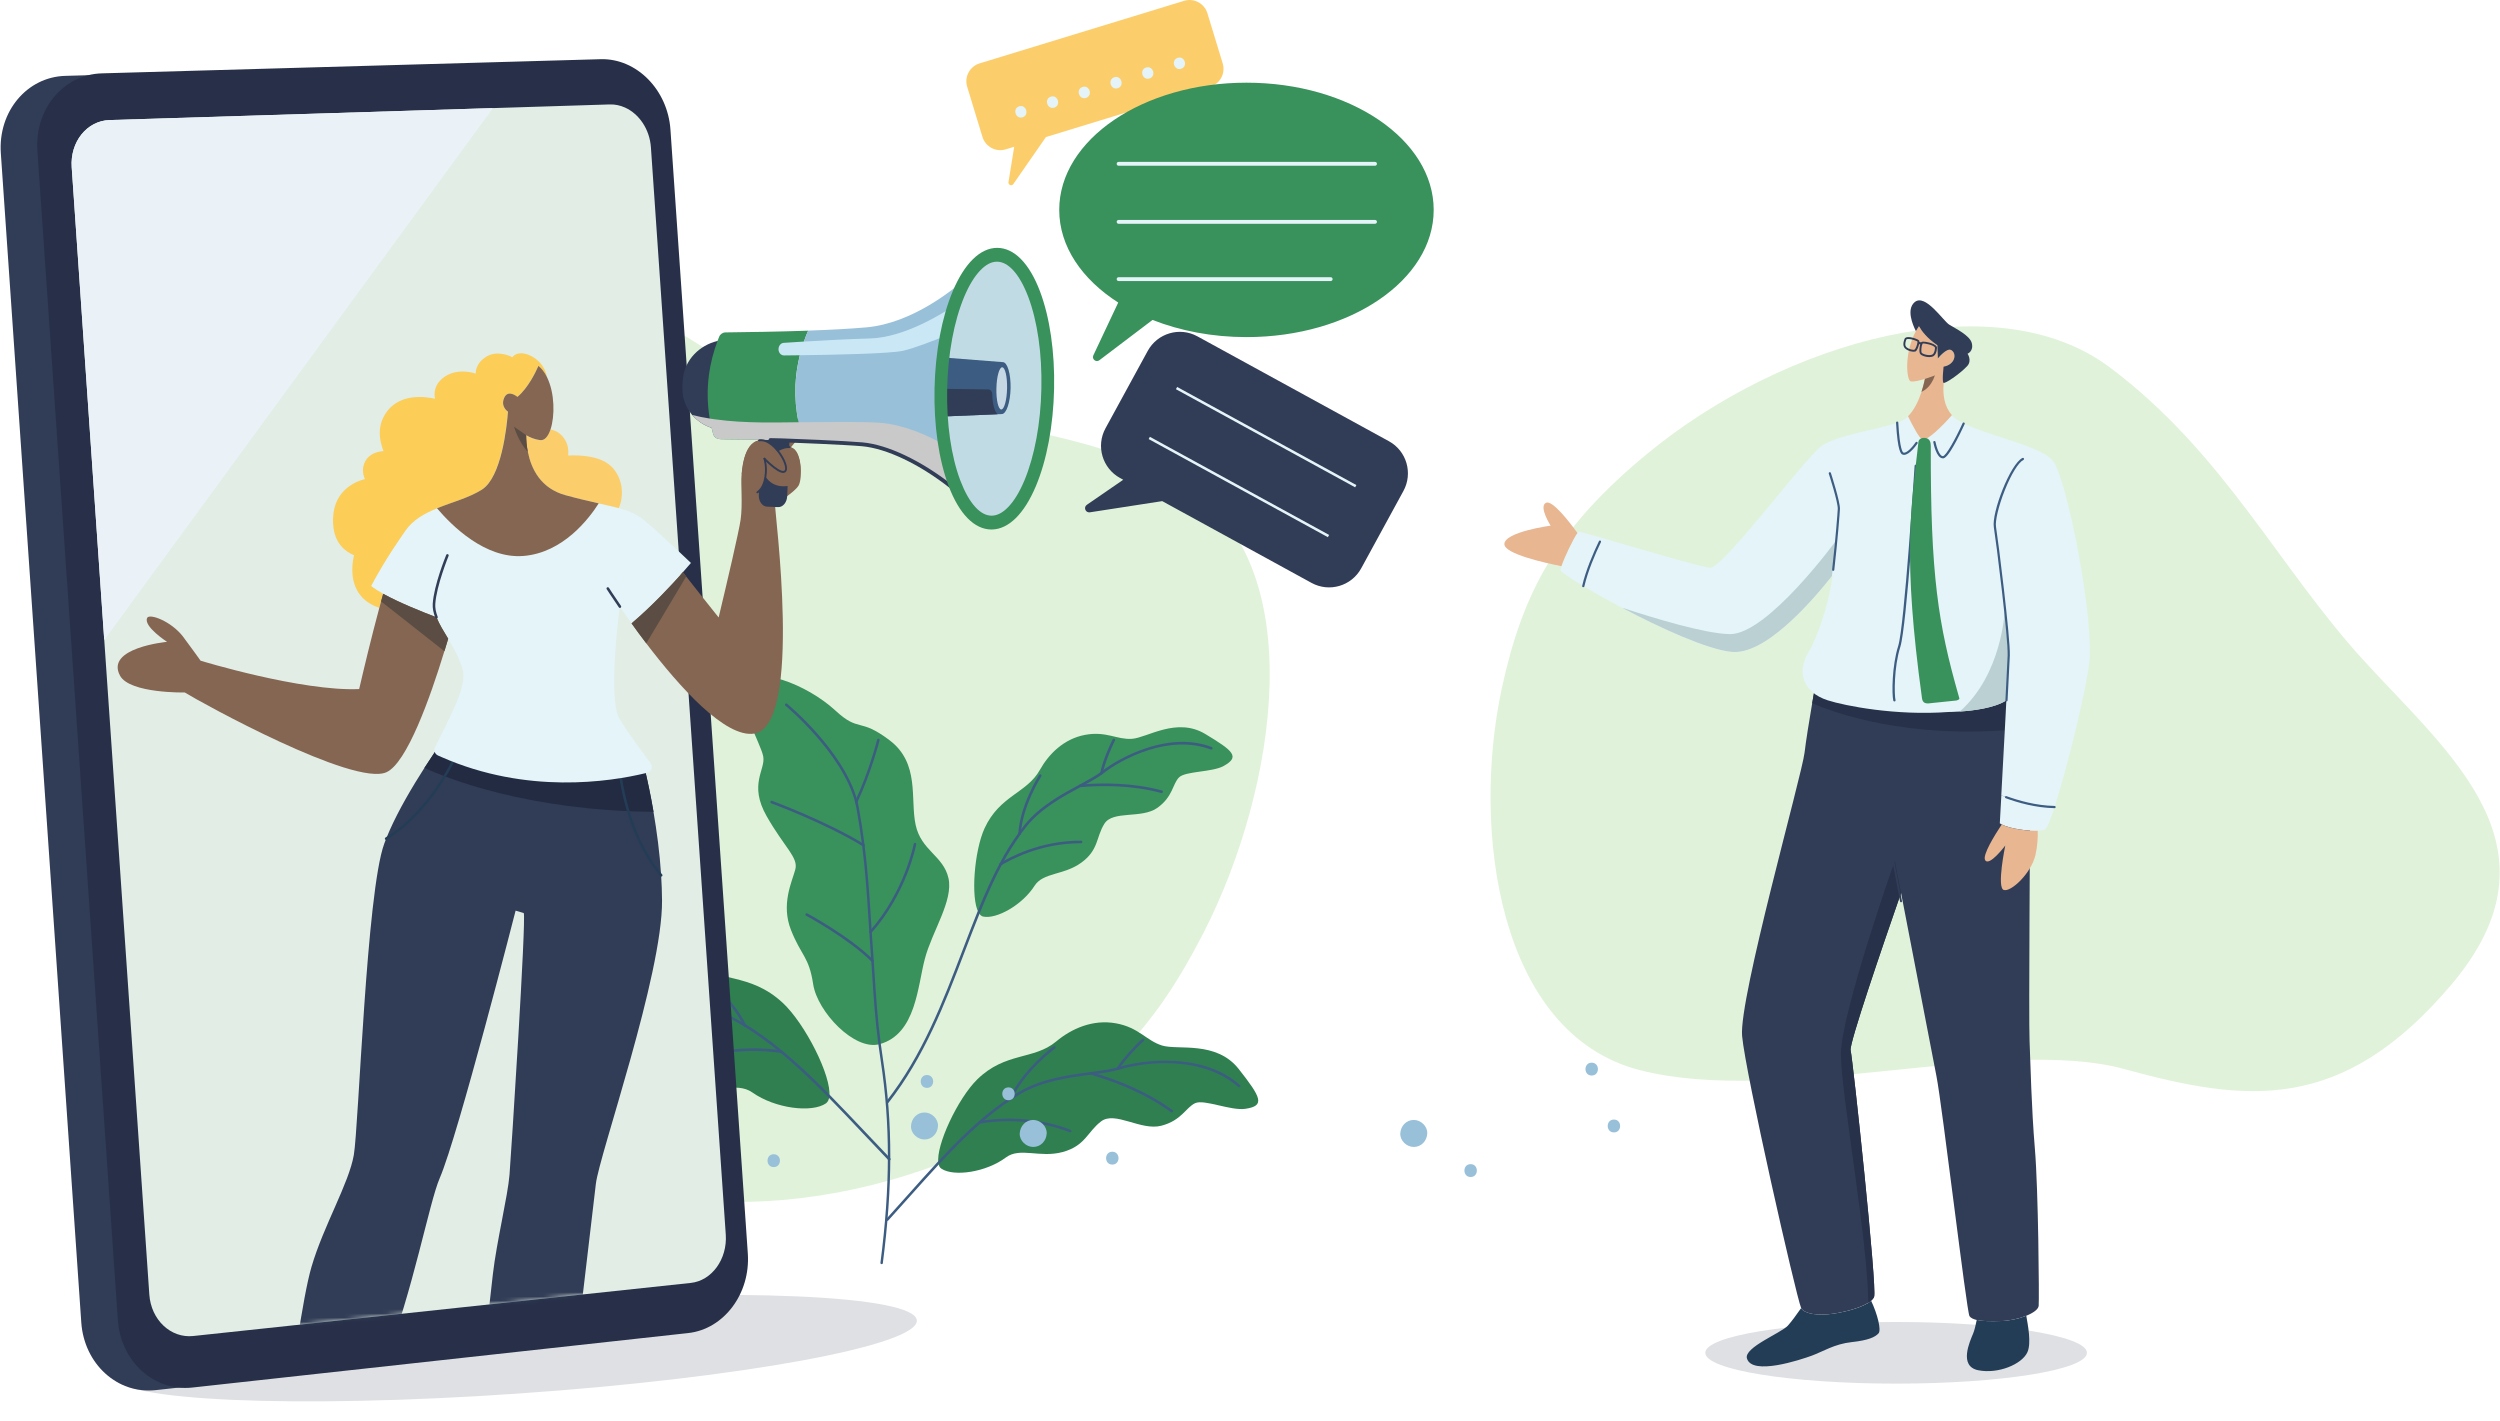
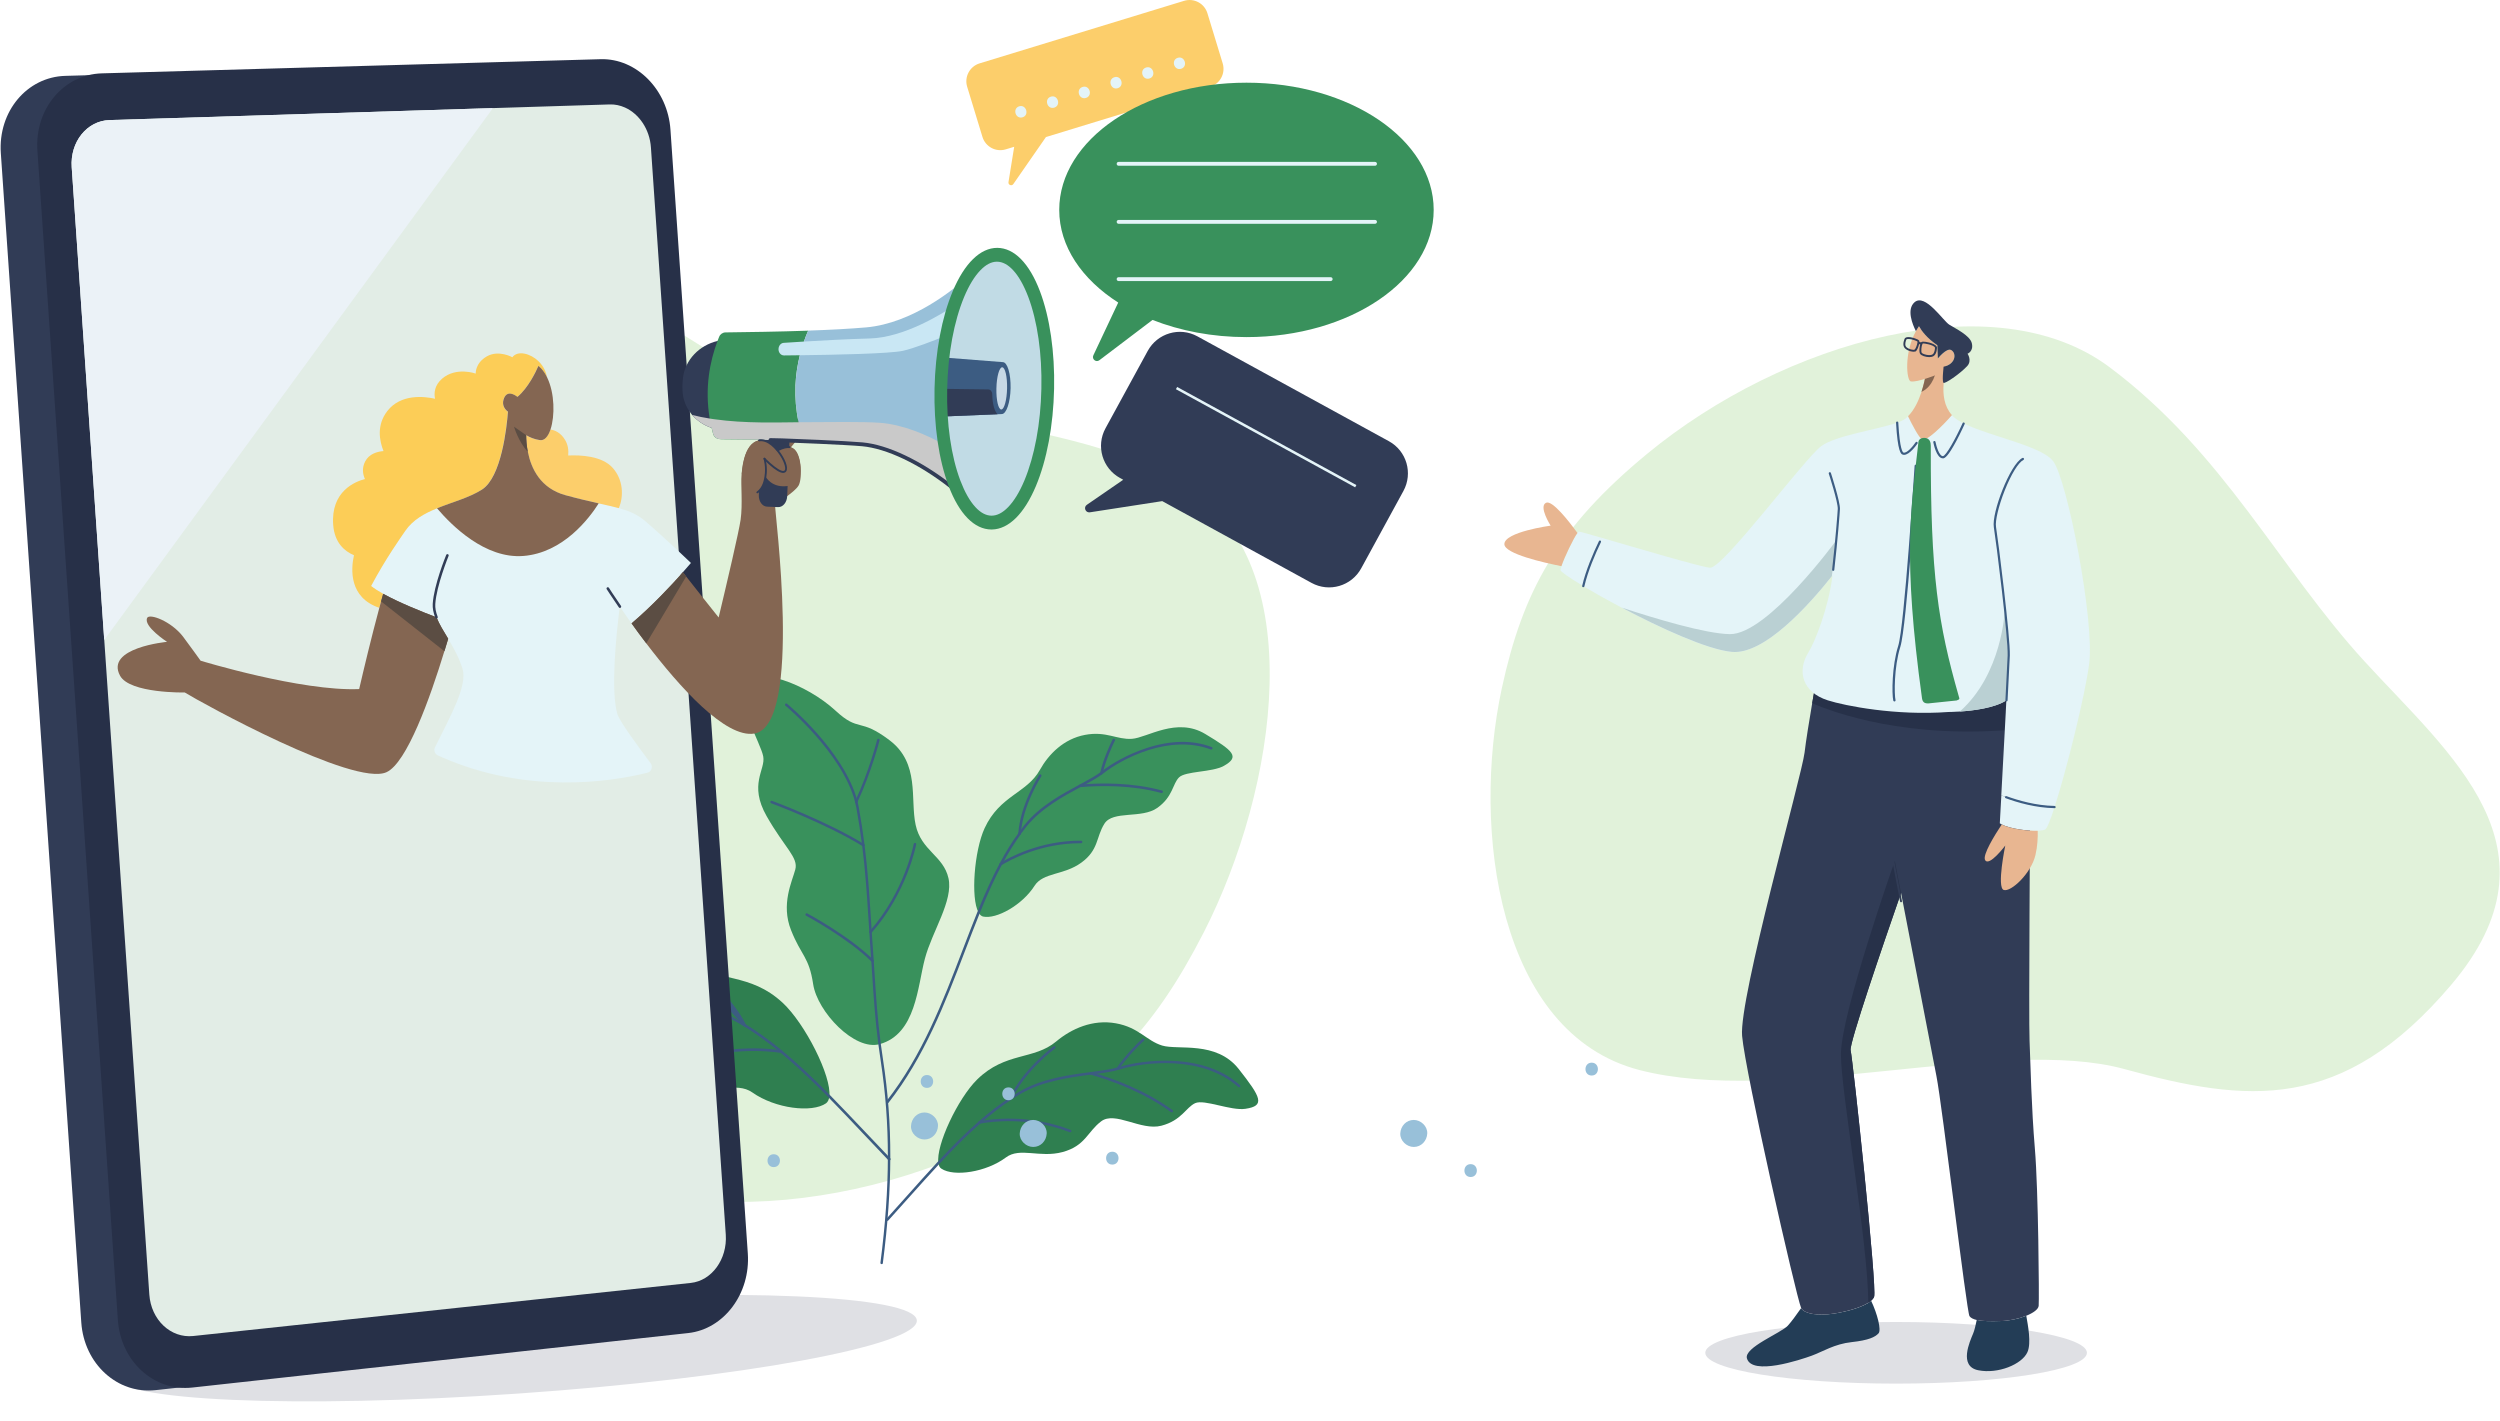
<svg xmlns="http://www.w3.org/2000/svg" width="591" height="336" viewBox="0 0 591 336" fill="none">
  <path d="M389.397 107.27C421.856 80.514 471.63 66.534 498.727 86.826C525.824 107.118 538.674 134.164 558.966 156.342C579.259 178.505 606.811 200.561 579.456 232.825C553.681 263.217 531.186 260.692 502.236 252.736C473.286 244.781 420.732 261.605 387.484 252.934C354.22 244.264 347.78 196.272 355.04 162.67C360.007 139.716 368.194 124.748 389.397 107.27Z" fill="#E1F2DA" />
  <path d="M280.129 114.663C250.07 96.059 193.278 99.345 167.229 82.719C141.18 66.093 119.825 57.073 85.24 82.385C48.528 109.263 68.912 140.598 82.126 170.017C95.325 199.436 99.745 232.003 120.205 261.315C140.664 290.628 193.856 289.624 233.924 270.077C260.094 257.315 272.701 243.594 284.579 220.397C301.925 186.445 310.187 133.251 280.129 114.663Z" fill="#E1F2DA" />
  <path d="M221.834 274.93C221.211 270.762 226.451 259.657 231.008 255.185C237.676 248.644 244.42 250.622 249.675 246.211C253.29 243.184 258.302 240.932 263.77 241.906C269.238 242.879 271 246.028 274.737 247.169C278.488 248.31 287.511 245.967 292.827 252.706C298.143 259.46 299.13 261.422 294.422 262.122C290.974 262.639 284.701 259.81 282.544 260.783C280.387 261.757 279.339 264.875 274.539 266.122C269.74 267.385 263.603 262.578 260.307 265.088C257.011 267.598 256.601 270.868 251.194 272.344C245.787 273.804 241.139 271.127 237.797 273.621C233.15 277.105 225.525 278.246 222.563 276.283C222.153 276.055 221.925 275.568 221.834 274.93Z" fill="#2F7F50" />
  <path d="M238.951 259.977C238.845 259.977 238.754 259.931 238.693 259.84C238.602 259.703 238.647 259.505 238.784 259.414C239.498 258.942 240.227 258.501 240.941 258.075C246.257 254.972 252.667 254.12 257.816 253.436L257.922 253.421C260.535 253.071 262.798 252.782 264.453 252.265C267.278 251.382 272.124 250.546 277.288 250.789C283.865 251.093 289.196 253.025 293.13 256.524C293.251 256.63 293.267 256.828 293.16 256.95C293.054 257.071 292.857 257.087 292.735 256.98C284.244 249.451 270.65 250.987 264.636 252.843C262.919 253.375 260.641 253.679 257.998 254.029L257.892 254.044C252.803 254.714 246.454 255.566 241.245 258.608C240.531 259.034 239.817 259.475 239.103 259.931C239.073 259.962 239.012 259.977 238.951 259.977Z" fill="#3C5C82" />
  <path d="M209.758 288.62C209.683 288.62 209.607 288.589 209.561 288.544C209.439 288.437 209.424 288.239 209.546 288.118C211.232 286.262 212.918 284.376 214.543 282.55C216.973 279.828 219.267 277.257 221.606 274.732C225.327 270.731 228.426 267.674 231.372 265.103C233.924 262.867 236.354 261.011 238.784 259.429C238.921 259.338 239.119 259.384 239.21 259.52C239.301 259.657 239.255 259.855 239.119 259.946C236.704 261.513 234.304 263.354 231.767 265.575C228.836 268.13 225.737 271.188 222.046 275.158C219.707 277.683 217.414 280.254 214.983 282.961C213.358 284.786 211.672 286.673 209.986 288.528C209.926 288.589 209.85 288.62 209.758 288.62Z" fill="#3C5C82" />
  <path d="M264.196 252.964C264.136 252.964 264.075 252.949 264.029 252.919C263.893 252.827 263.847 252.63 263.953 252.493C266.019 249.435 268.89 246.621 270.029 245.572C270.15 245.45 270.348 245.465 270.454 245.587C270.576 245.709 270.56 245.906 270.439 246.013C269.315 247.062 266.475 249.816 264.454 252.827C264.379 252.919 264.287 252.964 264.196 252.964Z" fill="#3C5C82" />
  <path d="M277.001 262.973C276.94 262.973 276.879 262.958 276.818 262.913C270.454 258.273 262.966 255.52 257.787 254.044C257.756 254.044 257.726 254.029 257.711 254.014C257.559 253.938 257.513 253.74 257.604 253.603C257.665 253.482 257.802 253.436 257.923 253.451C257.939 253.451 257.939 253.451 257.954 253.451C263.164 254.942 270.728 257.726 277.183 262.426C277.32 262.517 277.35 262.715 277.244 262.852C277.183 262.928 277.092 262.973 277.001 262.973Z" fill="#3C5C82" />
  <path d="M238.952 259.977C238.876 259.977 238.815 259.946 238.754 259.901C238.648 259.81 238.618 259.657 238.678 259.536C241.731 252.843 248.976 247.427 249.052 247.367C249.189 247.26 249.371 247.291 249.478 247.427C249.584 247.564 249.554 247.747 249.417 247.853C249.341 247.899 242.217 253.238 239.24 259.794C239.225 259.825 239.21 259.84 239.195 259.87C239.134 259.931 239.043 259.977 238.952 259.977Z" fill="#3C5C82" />
  <path d="M252.986 267.674C252.956 267.674 252.911 267.674 252.88 267.659C243.22 263.901 234.183 265.149 231.631 265.635C231.464 265.666 231.312 265.559 231.282 265.392C231.251 265.225 231.357 265.073 231.525 265.042C234.107 264.555 243.296 263.278 253.108 267.111C253.26 267.172 253.336 267.354 253.275 267.506C253.214 267.598 253.108 267.674 252.986 267.674Z" fill="#3C5C82" />
  <path d="M196.058 259.201C196.62 254.44 190.332 241.982 185.001 237.038C177.209 229.813 169.599 232.277 163.493 227.44C159.286 224.109 153.529 221.705 147.332 222.998C141.135 224.276 139.252 227.927 135.029 229.341C130.807 230.756 120.463 228.383 114.646 236.217C108.829 244.066 107.765 246.332 113.127 246.986C117.061 247.458 124.109 244.051 126.6 245.085C129.075 246.135 130.366 249.633 135.865 250.911C141.363 252.189 148.183 246.53 152.011 249.283C155.838 252.037 156.415 255.733 162.612 257.239C168.809 258.73 174.004 255.535 177.877 258.273C183.269 262.076 191.973 263.141 195.284 260.814C195.709 260.494 195.967 259.946 196.058 259.201Z" fill="#2F7F50" />
  <path d="M176.085 242.712C176.024 242.712 175.979 242.697 175.933 242.666C175.113 242.164 174.293 241.678 173.457 241.237C167.427 237.936 160.182 237.175 154.365 236.582L154.243 236.567C151.236 236.247 148.639 235.989 146.679 235.441C139.783 233.509 124.23 232.201 114.813 241.054C114.691 241.176 114.494 241.161 114.388 241.039C114.266 240.917 114.281 240.719 114.403 240.613C118.762 236.521 124.762 234.148 132.204 233.585C138.067 233.144 143.611 233.95 146.831 234.848C148.745 235.38 151.312 235.654 154.304 235.958L154.426 235.973C160.304 236.582 167.61 237.342 173.746 240.704C174.581 241.161 175.417 241.647 176.252 242.149C176.389 242.241 176.434 242.423 176.358 242.575C176.282 242.651 176.191 242.712 176.085 242.712Z" fill="#3C5C82" />
  <path d="M210.2 274.336C210.124 274.336 210.048 274.306 209.987 274.245C207.997 272.176 206.023 270.092 204.124 268.069C201.284 265.058 198.595 262.213 195.846 259.414C191.502 255.003 187.902 251.641 184.485 248.827C181.523 246.393 178.728 244.37 175.949 242.666C175.812 242.575 175.766 242.393 175.842 242.241C175.933 242.104 176.116 242.058 176.268 242.134C179.077 243.868 181.903 245.891 184.88 248.355C188.312 251.185 191.942 254.562 196.302 258.988C199.051 261.787 201.739 264.632 204.595 267.643C206.509 269.667 208.483 271.751 210.458 273.819C210.579 273.941 210.564 274.139 210.443 274.245C210.351 274.321 210.275 274.336 210.2 274.336Z" fill="#3C5C82" />
  <path d="M147.165 235.547C147.074 235.547 146.983 235.502 146.922 235.426C144.522 232.064 141.196 229.007 139.89 227.851C139.768 227.744 139.753 227.546 139.859 227.425C139.966 227.303 140.163 227.288 140.284 227.394C141.621 228.565 144.978 231.653 147.408 235.076C147.499 235.213 147.469 235.395 147.332 235.502C147.287 235.517 147.226 235.547 147.165 235.547Z" fill="#3C5C82" />
  <path d="M132.918 247.321C132.827 247.321 132.736 247.275 132.675 247.199C132.569 247.062 132.599 246.88 132.736 246.773C139.905 241.221 148.426 237.829 154.304 235.958H154.319C154.441 235.928 154.593 235.989 154.654 236.095C154.73 236.247 154.684 236.43 154.547 236.506C154.532 236.521 154.502 236.521 154.487 236.536C148.654 238.392 140.224 241.754 133.116 247.245C133.055 247.306 132.994 247.321 132.918 247.321Z" fill="#3C5C82" />
-   <path d="M176.085 242.712C175.994 242.712 175.903 242.666 175.842 242.59C175.827 242.575 175.827 242.56 175.812 242.545C172.212 235.182 163.919 229.341 163.843 229.28C163.706 229.189 163.676 228.991 163.767 228.855C163.858 228.718 164.056 228.687 164.192 228.778C164.283 228.839 172.683 234.757 176.359 242.271C176.419 242.408 176.389 242.56 176.267 242.651C176.207 242.682 176.146 242.712 176.085 242.712Z" fill="#3C5C82" />
+   <path d="M176.085 242.712C175.994 242.712 175.903 242.666 175.842 242.59C175.827 242.575 175.827 242.56 175.812 242.545C163.706 229.189 163.676 228.991 163.767 228.855C163.858 228.718 164.056 228.687 164.192 228.778C164.283 228.839 172.683 234.757 176.359 242.271C176.419 242.408 176.389 242.56 176.267 242.651C176.207 242.682 176.146 242.712 176.085 242.712Z" fill="#3C5C82" />
  <path d="M160.379 251.915C160.258 251.915 160.152 251.839 160.106 251.732C160.045 251.58 160.106 251.398 160.273 251.337C171.285 246.682 181.765 247.838 184.727 248.31C184.894 248.34 185.001 248.492 184.985 248.66C184.955 248.827 184.803 248.933 184.636 248.918C181.72 248.462 171.391 247.321 160.516 251.915C160.455 251.9 160.41 251.915 160.379 251.915Z" fill="#3C5C82" />
  <path d="M231.326 215.712C229.443 212.35 230.309 201.124 232.754 195.8C236.339 188.027 242.764 187.51 245.817 182.019C247.928 178.246 251.482 174.672 256.479 173.729C261.492 172.77 264.013 174.9 267.598 174.656C271.182 174.413 278.154 169.454 284.898 173.5C291.642 177.547 293.13 178.9 289.333 181.045C286.553 182.612 280.25 182.247 278.716 183.783C277.182 185.32 277.303 188.331 273.597 190.978C269.891 193.625 263.071 191.511 261.066 194.751C259.061 197.975 259.775 200.911 255.613 203.938C251.452 206.965 246.606 206.19 244.556 209.414C241.7 213.917 235.549 217.385 232.374 216.67C231.98 216.564 231.615 216.229 231.326 215.712Z" fill="#39915C" />
  <path d="M241.033 197.337C240.972 197.337 240.911 197.321 240.85 197.276C240.714 197.185 240.683 196.987 240.79 196.85C241.245 196.226 241.731 195.587 242.202 194.994C245.756 190.583 250.966 187.769 255.158 185.502L255.249 185.457C257.376 184.301 259.214 183.312 260.459 182.323C262.601 180.65 266.474 178.338 270.985 176.862C276.726 174.976 281.921 174.885 286.447 176.604C286.599 176.664 286.69 176.832 286.63 176.999C286.569 177.151 286.402 177.242 286.235 177.182C276.529 173.501 265.38 179.266 260.839 182.825C259.548 183.844 257.68 184.848 255.538 186.004L255.447 186.05C251.3 188.286 246.151 191.085 242.673 195.39C242.202 195.983 241.731 196.591 241.276 197.215C241.215 197.306 241.124 197.337 241.033 197.337Z" fill="#3C5C82" />
  <path d="M209.759 260.829C209.698 260.829 209.622 260.814 209.576 260.768C209.44 260.661 209.424 260.479 209.531 260.342C218.036 249.512 222.867 236.856 227.545 224.611C228.745 221.492 229.869 218.541 231.053 215.606C232.937 210.966 234.592 207.331 236.294 204.167C237.752 201.413 239.225 199.025 240.805 196.88C240.896 196.743 241.093 196.713 241.23 196.82C241.367 196.926 241.397 197.109 241.291 197.245C239.741 199.375 238.283 201.748 236.825 204.471C235.139 207.62 233.499 211.24 231.615 215.864C230.431 218.785 229.307 221.736 228.107 224.854C223.413 237.145 218.553 249.846 210.002 260.753C209.941 260.783 209.85 260.829 209.759 260.829Z" fill="#3C5C82" />
  <path d="M260.368 183.099C260.338 183.099 260.323 183.099 260.292 183.084C260.125 183.038 260.034 182.886 260.064 182.719C260.824 179.418 262.388 176.071 263.026 174.793C263.102 174.641 263.284 174.58 263.436 174.657C263.588 174.733 263.649 174.915 263.573 175.067C262.95 176.33 261.416 179.631 260.672 182.855C260.626 182.992 260.505 183.099 260.368 183.099Z" fill="#3C5C82" />
  <path d="M274.6 187.48C274.569 187.48 274.539 187.48 274.524 187.464C267.552 185.563 260.246 185.669 255.34 186.08C255.279 186.08 255.219 186.08 255.158 186.035C255.006 185.959 254.961 185.761 255.052 185.624C255.097 185.533 255.188 185.472 255.295 185.472C260.246 185.046 267.643 184.955 274.691 186.871C274.858 186.917 274.949 187.084 274.904 187.251C274.858 187.388 274.721 187.48 274.6 187.48Z" fill="#3C5C82" />
  <path d="M241.032 197.337C241.002 197.337 240.972 197.337 240.941 197.321C240.804 197.276 240.729 197.139 240.729 197.002C241.154 190.263 245.604 183.251 245.65 183.19C245.741 183.053 245.923 183.007 246.075 183.099C246.212 183.19 246.257 183.373 246.166 183.525C246.121 183.601 241.746 190.476 241.336 197.063C241.336 197.093 241.336 197.108 241.321 197.139C241.275 197.261 241.154 197.337 241.032 197.337Z" fill="#3C5C82" />
  <path d="M236.552 204.592C236.446 204.592 236.355 204.547 236.294 204.44C236.203 204.303 236.248 204.106 236.4 204.03C238.451 202.767 245.924 198.675 255.569 198.736C255.736 198.736 255.872 198.873 255.872 199.04C255.872 199.208 255.736 199.344 255.569 199.344C255.493 199.344 255.417 199.344 255.341 199.344C245.969 199.344 238.739 203.315 236.719 204.547C236.658 204.577 236.598 204.592 236.552 204.592Z" fill="#3C5C82" />
  <path d="M207.966 246.834C202.012 248.492 193.218 239.183 192.231 232.657C191.243 226.132 189.451 226.04 187.006 219.895C184.56 213.765 187.249 208.41 188.008 205.551C188.768 202.691 185.532 200.485 181.234 192.941C176.935 185.396 181.021 181.973 180.429 178.824C179.852 175.676 173.913 166.001 176.176 161.62C178.424 157.224 190.621 161.62 197.547 168.024C203.167 173.211 203.106 169.546 210.305 175.006C217.505 180.452 215.136 188.894 216.457 195.009C217.778 201.124 223.019 202.28 224.219 207.604C225.403 212.928 220.376 220.108 218.644 226.634C216.897 233.175 216.563 244.446 207.966 246.834Z" fill="#39915C" />
  <path d="M208.438 298.842C208.423 298.842 208.408 298.842 208.392 298.842C208.225 298.827 208.104 298.675 208.134 298.507C210.458 280.482 210.473 265.742 208.195 250.759C207.998 249.451 207.815 248.143 207.648 246.895C206.858 240.871 206.555 236.11 206.16 230.071C206.099 229.144 206.038 228.185 205.977 227.197C205.856 225.478 205.765 224.033 205.658 222.633C205.598 221.873 205.552 221.112 205.507 220.351C205.431 219.256 205.37 218.161 205.294 217.051C204.945 211.651 204.595 206.068 203.805 199.847C203.426 196.835 202.985 193.96 202.454 191.054C202.362 190.583 202.256 190.111 202.135 189.625C202.089 189.457 202.195 189.29 202.347 189.259C202.514 189.214 202.681 189.32 202.712 189.472C202.833 189.959 202.955 190.461 203.031 190.933C203.562 193.838 204.003 196.728 204.383 199.755C205.172 205.992 205.522 211.59 205.871 216.99C205.947 218.1 206.008 219.195 206.084 220.291C206.129 221.051 206.19 221.812 206.236 222.572C206.342 223.972 206.433 225.417 206.555 227.136C206.615 228.124 206.676 229.083 206.737 230.011C207.132 236.034 207.436 240.795 208.225 246.804C208.392 248.051 208.575 249.344 208.772 250.652C211.066 265.712 211.035 280.482 208.711 298.568C208.727 298.72 208.59 298.842 208.438 298.842Z" fill="#3C5C82" />
  <path d="M202.438 189.853C202.301 189.853 202.18 189.761 202.149 189.625C199.157 178.049 185.821 166.944 185.685 166.838C185.548 166.731 185.533 166.534 185.639 166.412C185.745 166.275 185.943 166.26 186.064 166.366C186.095 166.397 189.512 169.211 193.234 173.44C196.681 177.349 201.132 183.312 202.727 189.472C202.772 189.64 202.666 189.807 202.514 189.837C202.484 189.853 202.453 189.853 202.438 189.853Z" fill="#3C5C82" />
  <path d="M202.437 189.853C202.407 189.853 202.392 189.853 202.362 189.837C202.194 189.792 202.103 189.625 202.134 189.472C202.134 189.457 202.149 189.427 202.149 189.412C205.445 182.369 207.343 174.93 207.359 174.854C207.404 174.687 207.571 174.596 207.723 174.641C207.89 174.687 207.981 174.854 207.936 175.006C207.921 175.082 206.007 182.566 202.681 189.67C202.665 189.777 202.544 189.853 202.437 189.853Z" fill="#3C5C82" />
  <path d="M205.81 220.625C205.734 220.625 205.673 220.595 205.612 220.549C205.491 220.443 205.476 220.245 205.582 220.123C213.845 210.783 215.986 199.618 216.001 199.512C216.032 199.345 216.184 199.238 216.351 199.268C216.518 199.299 216.624 199.451 216.594 199.618C216.579 199.725 214.407 211.057 206.038 220.519C205.977 220.58 205.901 220.625 205.81 220.625Z" fill="#3C5C82" />
  <path d="M204.109 200.105C204.048 200.105 204.002 200.09 203.957 200.06C195.269 194.705 182.449 189.944 182.313 189.898C182.161 189.838 182.07 189.67 182.13 189.503C182.191 189.351 182.358 189.259 182.525 189.32C182.662 189.366 195.527 194.158 204.276 199.542C204.412 199.634 204.458 199.816 204.382 199.968C204.306 200.044 204.2 200.105 204.109 200.105Z" fill="#3C5C82" />
  <path d="M206.28 227.455C206.204 227.455 206.129 227.425 206.068 227.364C200.463 221.796 190.666 216.533 190.56 216.472C190.408 216.396 190.362 216.214 190.438 216.062C190.514 215.91 190.697 215.864 190.849 215.94C190.955 215.986 200.828 221.294 206.493 226.938C206.615 227.06 206.615 227.242 206.493 227.364C206.448 227.425 206.372 227.455 206.28 227.455Z" fill="#3C5C82" />
  <path d="M241.063 267.948C241.139 266.214 242.461 264.753 244.253 264.753C245.924 264.753 247.518 266.229 247.442 267.948C247.367 269.682 246.045 271.142 244.253 271.142C242.582 271.142 240.987 269.667 241.063 267.948Z" fill="#98C0D9" />
  <path d="M215.363 266.183C215.439 264.449 216.76 262.989 218.553 262.989C220.224 262.989 221.818 264.464 221.742 266.183C221.666 267.917 220.345 269.378 218.553 269.378C216.882 269.378 215.272 267.917 215.363 266.183Z" fill="#98C0D9" />
  <path d="M331.026 267.948C331.102 266.214 332.423 264.753 334.216 264.753C335.886 264.753 337.481 266.229 337.405 267.948C337.329 269.682 336.008 271.142 334.216 271.142C332.545 271.142 330.95 269.667 331.026 267.948Z" fill="#98C0D9" />
  <path d="M219.13 254.136C221.089 254.136 221.089 257.178 219.13 257.178C217.17 257.178 217.17 254.136 219.13 254.136Z" fill="#98C0D9" />
  <path d="M238.404 257.056C240.364 257.056 240.364 260.099 238.404 260.099C236.46 260.099 236.445 257.056 238.404 257.056Z" fill="#98C0D9" />
  <path d="M262.95 272.268C264.909 272.268 264.909 275.31 262.95 275.31C260.991 275.31 260.991 272.268 262.95 272.268Z" fill="#98C0D9" />
  <path d="M347.658 275.203C349.617 275.203 349.617 278.246 347.658 278.246C345.699 278.246 345.699 275.203 347.658 275.203Z" fill="#98C0D9" />
  <path d="M376.274 251.215C378.234 251.215 378.234 254.257 376.274 254.257C374.315 254.257 374.315 251.215 376.274 251.215Z" fill="#98C0D9" />
-   <path d="M381.529 264.662C383.489 264.662 383.489 267.704 381.529 267.704C379.585 267.704 379.57 264.662 381.529 264.662Z" fill="#98C0D9" />
  <path d="M182.904 272.861C184.864 272.861 184.864 275.903 182.904 275.903C180.96 275.903 180.945 272.861 182.904 272.861Z" fill="#98C0D9" />
  <path d="M122.474 329.441C174.944 325.819 217.149 318.072 216.74 312.138C216.332 306.205 173.465 304.331 120.995 307.954C68.525 311.576 26.32 319.323 26.729 325.256C27.137 331.19 70.004 333.063 122.474 329.441Z" fill="#DFE0E4" />
  <path d="M149.854 31.274L168.141 296.94C168.794 306.402 162.506 314.814 154.061 315.742L36.803 328.626C27.78 329.614 19.882 322.45 19.214 312.608L0.197 36.218C-0.486 26.377 6.364 18.193 15.432 17.934L133.343 14.572C141.834 14.344 149.216 21.813 149.854 31.274Z" fill="#313C56" />
  <path d="M158.496 30.666L176.784 296.332C177.437 305.793 171.149 314.205 162.704 315.133L45.445 328.017C36.423 329.006 28.525 321.841 27.857 312L8.84 35.625C8.172 25.783 15.007 17.599 24.075 17.341L141.986 13.994C150.477 13.751 157.858 21.22 158.496 30.666Z" fill="#273048" />
  <path d="M153.879 34.864L171.574 291.875C171.969 297.655 168.263 302.766 163.296 303.284L45.673 315.833C40.357 316.396 35.709 312.015 35.299 306.022L16.951 39.534C16.541 33.541 20.55 28.552 25.882 28.384L116.529 25.555L144.112 24.688C145.388 24.642 146.603 24.916 147.742 25.418C151.069 26.909 153.59 30.544 153.879 34.864Z" fill="#E2EDE6" />
  <path d="M116.529 25.555L24.636 151.292L16.951 39.534C16.541 33.541 20.55 28.552 25.882 28.384L116.529 25.555Z" fill="#EBF2F7" />
  <mask id="mask0_1789_892" style="mask-type:luminance" maskUnits="userSpaceOnUse" x="16" y="37" width="149" height="280">
-     <path d="M147.727 47.475L164.617 292.94C164.997 298.462 161.458 303.344 156.704 303.999L44.352 315.985C39.279 316.381 34.843 312.182 34.449 306.463L16.951 51.947C16.556 46.227 20.384 41.466 25.487 41.299L112.064 38.591L138.401 37.77C139.616 37.739 140.786 37.983 141.864 38.469C145.054 39.899 147.439 43.352 147.727 47.475Z" fill="white" />
-   </mask>
+     </mask>
  <g mask="url(#mask0_1789_892)">
    <path d="M70.264 317.156C77.433 320.518 87.412 322.419 90.86 322.48C97.619 305.306 101.462 284.239 103.953 278.504C108.281 268.51 121.891 215.271 121.891 215.271L123.82 215.849C124.412 217.552 120.843 272.769 120.448 277.728C120.053 282.687 117.395 293.579 116.514 301.23C115.739 307.923 114.949 315.787 113.339 327.987C119.597 330.283 129.151 331.546 132.918 331.531C135.925 323.362 136.624 315.985 137.232 310.646C138.219 302.127 139.92 287.996 140.862 279.858C141.651 273.043 156.643 230.406 156.506 212.867C156.491 210.874 156.415 208.897 156.294 206.935C155.959 201.55 155.246 196.393 154.486 191.936C153.074 183.707 151.433 177.957 151.433 177.957L106.656 172.283C106.656 172.283 103.755 176.193 100.322 181.547C97.482 185.989 94.262 191.419 92.06 196.424L91.285 198.264C91.118 198.675 90.966 199.07 90.829 199.466C86.622 210.966 84.799 266.305 83.645 273.028C82.491 279.751 76.491 289.745 73.636 299.496C72.588 303.04 71.388 309.824 70.264 317.156Z" fill="#313C56" />
    <path d="M100.338 181.532C105.639 183.966 124.595 191.617 154.502 191.921C153.089 183.692 151.449 177.942 151.449 177.942L106.672 172.268C106.672 172.268 103.771 176.178 100.338 181.532Z" fill="#222B41" />
    <path d="M91.285 198.569C91.179 198.569 91.088 198.523 91.027 198.417C90.936 198.28 90.982 198.082 91.134 197.991C102.313 191.13 107.993 177.41 108.054 177.258C108.115 177.106 108.297 177.029 108.449 177.09C108.601 177.151 108.677 177.334 108.616 177.486C108.555 177.623 102.799 191.526 91.453 198.493C91.392 198.554 91.346 198.569 91.285 198.569Z" fill="#233D56" />
    <path d="M156.309 207.224C156.218 207.224 156.142 207.194 156.082 207.117C147.576 197.078 146.239 182.384 146.224 182.247C146.209 182.08 146.33 181.928 146.497 181.912C146.664 181.897 146.816 182.019 146.831 182.186C146.847 182.338 148.153 196.835 156.537 206.722C156.644 206.844 156.628 207.041 156.507 207.148C156.446 207.209 156.385 207.224 156.309 207.224Z" fill="#233D56" />
  </g>
  <path d="M146.284 120.124C144.917 119.759 143.368 119.409 141.515 118.998C139.297 122.512 133.176 130.65 123.729 131.426C114.676 132.171 106.717 124.185 103.3 120.154C100.323 121.356 97.589 122.877 95.827 125.433C94.748 127.015 91.103 132.111 87.716 138.515C88.445 139.108 89.417 139.716 90.556 140.355C94.323 142.454 99.806 144.645 103.178 145.922C103.801 147.52 104.849 149.178 105.927 150.988C107.188 153.087 108.509 155.414 109.345 158.107C110.575 162.107 106.398 169.439 102.829 176.665C102.479 177.38 102.798 178.262 103.527 178.596C103.816 178.733 104.105 178.855 104.393 178.977C124.564 187.86 144.203 184.803 152.527 182.795C152.694 182.749 152.876 182.719 153.028 182.673C154.015 182.43 154.425 181.258 153.818 180.437C150.431 175.904 146.391 170.413 145.92 168.724C144.355 163.096 145.631 150.41 146.512 143.413C147.302 144.569 148.244 145.907 149.292 147.368C154.091 143.276 158.618 138.439 161.412 135.29C162.202 134.392 162.855 133.647 163.341 133.084C158.891 128.795 153.681 124.125 152.39 123.075C150.567 121.554 148.745 120.793 146.284 120.124Z" fill="#E4F4F8" />
  <path d="M83.676 131.259C82.931 134.651 82.521 141.268 89.66 143.686C89.964 142.561 90.268 141.45 90.571 140.37C89.432 139.731 88.46 139.108 87.731 138.53C91.118 132.126 94.764 127.03 95.842 125.448C97.604 122.892 100.338 121.371 103.315 120.17C106.93 118.709 110.894 117.69 113.902 115.758C118.489 112.823 119.764 101.095 120.053 97.337C119.263 96.759 118.625 95.74 119.005 94.478C119.704 92.196 121.481 93.2 122.301 93.839C124.853 91.664 126.599 88.013 127.253 86.507C128.103 87.192 128.787 88.135 129.318 89.245C129.136 88.15 128.635 86.659 127.253 85.351C125.43 83.602 122.407 82.734 121.116 84.453C121.116 84.453 117.896 82.643 115.102 84.24C112.292 85.838 112.459 88.317 112.459 88.317C112.459 88.317 107.872 86.644 104.53 89.504C102.692 91.086 102.571 92.941 102.844 94.265C100.247 93.687 94.748 93.078 91.574 97.155C88.977 100.486 89.691 104.213 90.663 106.632C89.204 106.753 87.26 107.27 86.319 109.096C85.498 110.693 85.787 112.184 86.273 113.248C84.01 113.826 78.147 116.108 78.77 124.14C79.104 128.292 81.412 130.3 83.676 131.259Z" fill="#FCCD57" />
  <path d="M141.515 118.998C143.369 119.409 144.918 119.744 146.285 120.124C147.53 117.203 147.287 113.309 144.811 110.571C142.29 107.772 137.278 107.544 134.316 107.681C134.437 106.525 134.316 105.217 133.587 104C132.554 102.266 131.157 101.688 130.109 101.536C129.562 103.194 128.696 104.228 127.602 104.061C126.281 103.863 125.203 103.407 124.367 102.874C124.398 106.692 125.446 114.815 133.602 117.051C136.777 117.918 139.359 118.512 141.515 118.998Z" fill="#FCCE6B" />
  <path d="M28.388 159.749C30.697 163.963 43.683 163.704 43.683 163.704C47.572 166.123 83.675 186.019 91.361 182.551C96.176 180.376 101.659 165.058 105.046 153.954C105.365 152.935 105.654 151.946 105.942 151.003C104.849 149.193 103.816 147.535 103.193 145.938C99.837 144.66 94.353 142.469 90.571 140.37C90.404 140.963 90.237 141.572 90.085 142.165C89.948 142.667 89.812 143.184 89.675 143.686C87.746 150.851 85.954 158.365 84.906 162.898C71.251 163.476 47.42 156.19 47.42 156.19C47.42 156.19 44.519 152.144 43.258 150.486C40.433 146.82 35.344 144.979 34.798 146.059C33.795 148.037 39.491 151.733 39.491 151.733C39.491 151.733 24.758 153.117 28.388 159.749Z" fill="#846652" />
  <path d="M103.314 120.154C106.732 124.185 114.676 132.156 123.744 131.426C133.176 130.665 139.297 122.512 141.53 118.998C139.373 118.512 136.791 117.918 133.631 117.051C127.753 115.424 125.566 110.754 124.792 106.844C124.488 105.339 124.412 103.939 124.397 102.874C125.232 103.391 126.31 103.848 127.632 104.046C128.725 104.213 129.591 103.179 130.138 101.521C131.201 98.356 131.141 92.941 129.348 89.245V89.23C128.817 88.135 128.133 87.176 127.283 86.492C126.629 87.998 124.883 91.648 122.331 93.824C121.496 93.185 119.734 92.181 119.035 94.462C118.655 95.725 119.278 96.744 120.083 97.322C119.794 101.079 118.534 112.807 113.931 115.743C110.894 117.675 106.929 118.694 103.314 120.154Z" fill="#846652" />
  <path d="M161.443 135.29C161.701 135.624 161.96 135.959 162.218 136.294C164.937 139.762 167.731 143.26 169.888 145.968C171.832 137.845 174.673 125.722 175.083 122.862C175.599 119.242 175.098 114.298 175.295 112.412C175.614 109.339 176.283 104.745 179.503 104.106C180.49 103.909 181.538 104.38 182.495 105.171C185.305 102.007 188.889 98.402 190.348 98.706C192.261 99.117 188.798 103.574 186.945 105.78C189.603 106.221 189.755 113.157 188.783 114.785C187.765 116.488 183.497 118.877 183.254 119.546C182.996 120.2 189.922 171.417 178.364 173.409C171.498 174.596 160.532 162.275 152.77 152.083C151.51 150.425 150.34 148.843 149.292 147.367C154.122 143.276 158.648 138.438 161.443 135.29Z" fill="#846652" />
  <path d="M149.307 147.367C150.355 148.843 151.524 150.425 152.785 152.083L162.217 136.294C161.959 135.959 161.701 135.624 161.443 135.29C158.648 138.438 154.122 143.276 149.307 147.367Z" fill="#5B4D43" />
  <path d="M90.085 142.165L105.061 153.954C105.38 152.935 105.669 151.946 105.957 151.003C104.864 149.193 103.831 147.535 103.208 145.938C99.851 144.66 94.368 142.469 90.586 140.37C90.404 140.963 90.252 141.557 90.085 142.165Z" fill="#5B4D43" />
  <path d="M121.511 100.866C121.541 101.003 122.544 104.365 124.776 106.845C124.473 105.339 124.397 103.939 124.381 102.874L121.511 100.866Z" fill="#5B4D43" />
-   <path d="M180.049 115.576C180.003 115.576 179.942 115.561 179.897 115.545C179.745 115.469 179.699 115.287 179.775 115.135C181.401 112.168 180.535 108.944 180.413 108.548C180.368 108.426 180.413 108.29 180.52 108.198C180.656 108.092 180.839 108.122 180.945 108.259C180.96 108.29 180.975 108.32 180.99 108.35C181.112 108.731 182.069 112.214 180.307 115.408C180.261 115.515 180.155 115.576 180.049 115.576Z" fill="#313C56" />
  <path d="M185.152 111.879C184.393 111.879 183.253 111.195 181.765 109.856C181.021 109.202 180.504 108.639 180.489 108.639C180.383 108.518 180.383 108.32 180.504 108.214C180.626 108.107 180.823 108.107 180.93 108.229C180.93 108.229 181.446 108.761 182.16 109.4C183.557 110.647 184.666 111.332 185.213 111.256C185.319 111.241 185.395 111.195 185.456 111.119C185.79 110.617 185.213 108.807 183.846 106.997C183.36 106.358 182.828 105.81 182.312 105.384C181.613 104.821 180.58 104.183 179.563 104.38C179.395 104.411 179.244 104.304 179.213 104.137C179.183 103.97 179.289 103.817 179.456 103.787C180.443 103.589 181.567 103.985 182.707 104.913C183.269 105.369 183.831 105.962 184.347 106.632C185.608 108.29 186.61 110.541 185.987 111.454C185.836 111.682 185.608 111.819 185.319 111.849C185.243 111.879 185.198 111.879 185.152 111.879Z" fill="#313C56" />
  <path d="M146.542 143.717C146.451 143.717 146.345 143.671 146.299 143.58C144.522 140.994 143.443 139.306 143.428 139.29C143.337 139.153 143.383 138.956 143.519 138.864C143.656 138.773 143.854 138.819 143.945 138.956C143.96 138.971 145.023 140.659 146.8 143.23C146.891 143.367 146.861 143.565 146.724 143.656C146.664 143.702 146.603 143.717 146.542 143.717Z" fill="#313C56" />
  <path d="M103.193 146.227C103.071 146.227 102.95 146.151 102.904 146.029C102.434 144.827 102.236 143.747 102.297 142.743C102.57 138.332 105.365 131.472 105.486 131.183C105.547 131.03 105.73 130.954 105.881 131.015C106.033 131.076 106.109 131.259 106.048 131.411C106.018 131.487 103.178 138.469 102.904 142.774C102.844 143.702 103.026 144.69 103.466 145.801C103.527 145.953 103.451 146.135 103.299 146.196C103.269 146.227 103.223 146.227 103.193 146.227Z" fill="#313C56" />
  <path d="M179.988 101.992L179.381 117.006C179.32 118.481 180.186 119.728 181.325 119.774L183.938 119.881C185.077 119.926 186.034 118.77 186.094 117.279L186.702 102.418C185.274 102.312 183.877 102.22 182.54 102.144C181.659 102.083 180.809 102.038 179.988 101.992Z" fill="#313C56" />
  <path d="M228.593 65.606C225.084 71.28 222.639 80.97 222.411 91.953C222.198 101.916 223.854 110.815 226.603 116.61C228.684 120.991 231.372 123.607 234.38 123.607C241.351 123.607 247.305 109.446 247.67 91.953C248.035 74.475 242.673 60.298 235.701 60.298C233.119 60.313 230.674 62.26 228.593 65.606Z" fill="#C1DBE5" />
  <path d="M161.458 89.306C161.337 90.264 161.291 91.268 161.352 92.333C161.352 92.424 161.367 92.515 161.367 92.622C161.489 94.508 162.187 96.227 163.281 97.657C163.402 97.809 163.509 97.946 163.63 98.098C164.815 99.482 166.395 100.547 168.217 101.155C168.658 101.308 169.114 101.429 169.569 101.52C169.265 100.714 169.007 99.908 168.795 99.117C168.703 98.752 168.612 98.402 168.521 98.052C166.896 90.873 168.779 84.727 171.103 80.346C170.602 80.392 170.101 80.483 169.615 80.605C165.331 81.624 161.975 85.047 161.458 89.306Z" fill="#313C56" />
  <path d="M167.777 98.965C167.807 99.147 167.837 99.33 167.868 99.513C167.974 100.06 168.08 100.608 168.217 101.155C168.323 101.627 168.445 102.114 168.582 102.585C168.764 103.239 169.311 103.711 169.994 103.787C170.313 103.833 170.647 103.848 170.982 103.848C172.318 103.863 173.746 103.878 175.25 103.893C176.419 103.909 177.634 103.924 178.895 103.954C180.809 103.985 182.829 104.03 184.864 104.091C185.943 104.122 187.021 104.152 188.099 104.182C188.525 104.198 188.95 104.213 189.375 104.228C189.588 104.228 189.801 104.243 190.013 104.243C190.028 104.243 190.028 104.228 190.028 104.228C189.512 102.737 189.102 101.262 188.783 99.832C187.507 93.884 187.963 88.484 189.087 83.982C189.375 82.841 189.709 81.746 190.059 80.727C190.363 79.829 190.697 78.993 191.046 78.186C191.046 78.171 191.046 78.156 191.031 78.171C183.983 78.415 176.662 78.521 171.513 78.582C171.179 78.582 170.875 78.688 170.602 78.871C170.344 79.053 170.131 79.297 170.009 79.616C169.873 79.951 169.751 80.285 169.615 80.62C167.807 85.442 166.562 91.755 167.777 98.965Z" fill="#39915C" />
  <path d="M236.825 97.885L235.808 97.931L214.422 98.798L214.559 91.892L214.726 83.86L237.069 85.609C238.147 85.609 238.967 88.363 238.906 91.755C238.83 95.147 237.904 97.885 236.825 97.885Z" fill="#3C5C82" />
  <path d="M235.55 91.816C235.489 94.569 236.005 96.805 236.704 96.805C237.403 96.805 238.01 94.569 238.071 91.816C238.132 89.062 237.615 86.826 236.917 86.826C236.218 86.826 235.611 89.062 235.55 91.816Z" fill="#C7D8E5" />
  <path d="M235.808 97.931L214.422 98.798L214.559 91.892L219.829 91.876L233.605 92.059C234.137 92.059 234.547 92.546 234.562 93.139C234.593 94.508 234.79 96.835 235.808 97.931Z" fill="#313C56" />
  <path d="M188.783 99.832C189.087 101.277 189.497 102.753 190.029 104.259C195.071 104.441 199.977 104.684 203.835 105.034C209.516 105.552 217.505 108.898 226.604 116.625C225.161 113.568 224.006 109.659 223.277 105.186C222.624 101.155 222.305 96.683 222.396 91.968C222.487 87.465 222.958 83.176 223.718 79.297C224.219 76.741 224.842 74.368 225.571 72.224C226.436 69.668 227.454 67.432 228.578 65.607C225.631 68.269 215.743 76.422 204.762 77.395C200.919 77.73 196.044 77.989 191.046 78.156C190.697 78.962 190.363 79.814 190.059 80.711C189.71 81.731 189.376 82.826 189.087 83.967C187.963 88.484 187.523 93.884 188.783 99.832Z" fill="#98C0D9" />
  <path d="M163.646 98.098C164.83 99.482 166.41 100.547 168.233 101.155C168.339 101.627 168.46 102.114 168.597 102.585C168.779 103.239 169.326 103.711 170.01 103.787C170.329 103.833 170.663 103.848 170.997 103.848C172.334 103.772 173.761 103.878 175.265 103.893C176.435 103.909 177.65 103.924 178.91 103.954C180.824 103.985 182.844 104.03 184.88 104.091C185.958 104.122 187.036 104.152 188.115 104.182C188.54 104.198 188.965 104.213 189.391 104.228C189.603 104.228 189.816 104.243 190.029 104.243C190.044 104.243 190.044 104.243 190.059 104.243C195.102 104.426 200.008 104.669 203.866 105.019C209.546 105.536 217.536 108.883 226.634 116.61C225.191 113.553 224.037 109.643 223.307 105.171C219.191 102.844 213.526 100.334 207.891 99.939C203.866 99.665 196.636 99.771 188.814 99.817C184.105 99.847 176.146 100.151 168.825 99.102C168.491 99.056 168.141 98.995 167.807 98.95C166.364 98.722 164.967 98.448 163.646 98.098Z" fill="#C9C9C9" />
  <path d="M184.075 82.202C183.877 83.145 184.485 84.027 185.335 84.027C186.277 84.012 187.583 84.012 189.117 83.982C196.833 83.891 210.412 83.617 213.45 82.932C216.032 82.354 220.543 80.605 223.748 79.312C224.249 76.756 224.872 74.383 225.601 72.239C222.578 74.277 213.663 79.784 205.673 80.012C200.266 80.164 194.327 80.483 190.089 80.742C187.993 80.864 186.307 80.985 185.32 81.046C184.712 81.061 184.211 81.548 184.075 82.202Z" fill="#C9E7F4" />
  <path d="M224.842 115.469C224.751 115.469 224.644 115.439 224.553 115.378C217.339 109.704 209.592 106.023 203.805 105.491C199.993 105.141 186.748 104.608 184.85 104.548C183.938 104.517 183.027 104.502 182.131 104.487C181.873 104.487 181.675 104.274 181.69 104.015C181.69 103.757 181.903 103.559 182.161 103.574C183.057 103.589 183.969 103.62 184.88 103.635C186.763 103.681 200.054 104.228 203.881 104.578C209.835 105.11 217.764 108.883 225.115 114.648C225.313 114.8 225.343 115.089 225.191 115.287C225.1 115.408 224.963 115.469 224.842 115.469Z" fill="#313C56" />
  <path d="M224.264 114.906C226.77 121.523 230.355 125.159 234.365 125.174C234.41 125.174 234.456 125.174 234.501 125.174C238.451 125.098 242.126 121.463 244.875 114.937C247.473 108.761 249.007 100.577 249.189 91.907C249.371 83.237 248.187 75.053 245.848 68.862C243.341 62.245 239.757 58.609 235.747 58.594C231.752 58.594 228.016 62.23 225.236 68.831C222.639 75.007 221.105 83.191 220.923 91.861C220.74 100.532 221.925 108.715 224.264 114.906ZM234.41 121.904C233.104 121.904 231.813 121.219 230.583 119.881C229.246 118.435 228.061 116.321 227.029 113.614C224.841 107.833 223.733 100.121 223.915 91.892C224.082 83.662 225.525 75.935 227.94 70.155C229.079 67.447 230.37 65.333 231.767 63.888C233.043 62.564 234.334 61.88 235.61 61.865C235.641 61.865 235.656 61.865 235.686 61.865C236.992 61.865 238.284 62.549 239.514 63.888C240.85 65.333 242.035 67.447 243.068 70.155C245.255 75.935 246.364 83.647 246.182 91.876C246.015 100.106 244.572 107.833 242.157 113.614C241.018 116.321 239.726 118.435 238.329 119.881C237.038 121.219 235.717 121.904 234.41 121.904Z" fill="#39915C" />
  <path d="M180.718 108.442C180.748 108.548 181.31 110.389 180.946 112.61C180.946 112.61 182.449 115.621 186.565 114.83C190.682 114.039 189.345 106.403 186.96 105.749C186.353 105.582 185.305 105.643 183.816 106.464C183.907 106.571 183.999 106.692 184.09 106.814C185.411 108.548 186.201 110.571 185.715 111.286C185.107 112.168 183.239 110.769 181.963 109.628C181.265 109.02 180.748 108.487 180.718 108.442Z" fill="#846652" />
  <path d="M180.718 108.442C180.748 108.472 181.264 109.02 181.963 109.643C183.239 110.784 185.107 112.184 185.715 111.301C186.201 110.602 185.411 108.563 184.09 106.829C183.998 106.708 183.907 106.601 183.816 106.479C183.421 105.993 182.966 105.536 182.51 105.156C181.553 104.365 180.505 103.954 179.518 104.091C175.569 104.639 175.341 112.092 175.341 112.092L179.062 116.397C180.566 115.272 180.839 113.461 180.976 112.61C181.31 110.389 180.748 108.548 180.718 108.442Z" fill="#846652" />
  <path d="M185.153 111.803C184.424 111.803 183.3 111.134 181.811 109.811C181.067 109.157 180.551 108.609 180.551 108.594C180.459 108.503 180.475 108.35 180.566 108.274C180.657 108.183 180.809 108.198 180.885 108.29C180.945 108.35 181.462 108.883 182.115 109.461C183.528 110.723 184.667 111.408 185.229 111.332C185.365 111.317 185.457 111.256 185.517 111.165C185.867 110.647 185.289 108.792 183.892 106.966C183.801 106.844 183.71 106.738 183.619 106.632C183.209 106.13 182.783 105.704 182.343 105.339C181.386 104.548 180.414 104.198 179.518 104.319C179.396 104.335 179.275 104.243 179.259 104.122C179.244 104 179.335 103.878 179.457 103.863C180.475 103.726 181.568 104.106 182.631 104.973C183.102 105.354 183.558 105.81 183.968 106.327C184.059 106.449 184.15 106.555 184.241 106.677C185.487 108.305 186.474 110.526 185.867 111.423C185.73 111.636 185.517 111.758 185.259 111.788C185.244 111.803 185.198 111.803 185.153 111.803Z" fill="#313C56" />
  <path d="M179.032 116.625C178.956 116.625 178.895 116.595 178.85 116.534C178.774 116.428 178.804 116.291 178.911 116.215C180.308 115.226 180.597 113.446 180.733 112.594V112.564C181.067 110.465 180.581 108.731 180.505 108.518C180.475 108.426 180.505 108.32 180.581 108.259C180.688 108.183 180.824 108.198 180.9 108.305C180.915 108.32 180.931 108.35 180.931 108.366C180.991 108.563 181.523 110.419 181.174 112.625V112.655C181.037 113.568 180.733 115.469 179.169 116.58C179.123 116.61 179.078 116.625 179.032 116.625Z" fill="#313C56" />
  <path d="M183.816 106.708C183.741 106.708 183.665 106.662 183.619 106.586C183.558 106.479 183.604 106.342 183.71 106.282C185.123 105.491 186.095 105.415 186.672 105.475C186.793 105.491 186.885 105.597 186.869 105.734C186.854 105.856 186.748 105.947 186.611 105.932C186.095 105.871 185.214 105.962 183.923 106.677C183.892 106.692 183.847 106.708 183.816 106.708Z" fill="#313C56" />
  <path d="M279.916 0.198L231.57 14.983C229.246 15.698 227.924 18.162 228.638 20.505L232.253 32.37C232.967 34.697 235.428 36.02 237.767 35.306L239.756 34.697L238.405 43.063C238.298 43.717 239.164 44.067 239.544 43.52L247.26 32.4L286.113 20.505C288.437 19.79 289.758 17.326 289.044 14.983L285.429 3.118C284.716 0.791 282.24 -0.517 279.916 0.198Z" fill="#FCCE6B" />
  <path d="M240.941 25.129C239.271 25.646 240.06 28.232 241.731 27.73C243.402 27.228 242.612 24.627 240.941 25.129Z" fill="#E4F4F8" />
  <path d="M248.43 22.847C246.759 23.365 247.549 25.951 249.22 25.449C250.89 24.931 250.1 22.33 248.43 22.847Z" fill="#E4F4F8" />
  <path d="M255.933 20.55C254.262 21.068 255.052 23.654 256.722 23.152C258.393 22.634 257.603 20.033 255.933 20.55Z" fill="#E4F4F8" />
  <path d="M263.437 18.254C261.766 18.771 262.556 21.357 264.226 20.855C265.897 20.337 265.107 17.736 263.437 18.254Z" fill="#E4F4F8" />
  <path d="M270.939 15.957C269.269 16.474 270.058 19.06 271.729 18.558C273.4 18.041 272.61 15.44 270.939 15.957Z" fill="#E4F4F8" />
  <path d="M278.428 13.66C276.757 14.177 277.547 16.763 279.218 16.261C280.888 15.744 280.098 13.158 278.428 13.66Z" fill="#E4F4F8" />
  <path d="M294.664 19.547C270.225 19.547 250.403 33.008 250.403 49.619C250.403 58.259 255.765 66.032 264.347 71.524L258.469 83.997C258.043 84.894 259.107 85.761 259.896 85.153L272.458 75.631C278.989 78.201 286.568 79.692 294.664 79.692C319.103 79.692 338.924 66.23 338.924 49.619C338.924 33.008 319.118 19.547 294.664 19.547Z" fill="#39915C" />
  <path d="M325.057 39.184H264.438C264.18 39.184 263.982 38.986 263.982 38.728C263.982 38.469 264.18 38.272 264.438 38.272H325.057C325.315 38.272 325.513 38.469 325.513 38.728C325.513 38.986 325.3 39.184 325.057 39.184Z" fill="#E4F4F8" />
  <path d="M325.057 52.905H264.438C264.18 52.905 263.982 52.707 263.982 52.449C263.982 52.19 264.18 51.992 264.438 51.992H325.057C325.315 51.992 325.513 52.19 325.513 52.449C325.513 52.707 325.3 52.905 325.057 52.905Z" fill="#E4F4F8" />
  <path d="M314.577 66.443H264.438C264.18 66.443 263.982 66.245 263.982 65.987C263.982 65.728 264.18 65.53 264.438 65.53H314.577C314.835 65.53 315.032 65.728 315.032 65.987C315.032 66.23 314.82 66.443 314.577 66.443Z" fill="#E4F4F8" />
  <path d="M328.338 104.304L283.06 79.51C278.868 77.213 273.613 78.764 271.319 82.963L261.34 101.247C259.046 105.445 260.596 110.708 264.788 113.005L265.532 113.416L256.935 119.333C256.069 119.926 256.616 121.265 257.634 121.113L274.752 118.466L310.051 137.799C314.243 140.096 319.498 138.545 321.792 134.346L331.771 116.062C334.064 111.864 332.53 106.601 328.338 104.304Z" fill="#313C56" />
  <path d="M278.28 91.475L277.988 92.008L320.359 115.205L320.65 114.671L278.28 91.475Z" fill="#E4F4F8" />
-   <path d="M271.831 103.261L271.54 103.795L313.911 126.992L314.202 126.458L271.831 103.261Z" fill="#E4F4F8" />
  <path d="M448.24 327.089C473.154 327.089 493.351 323.827 493.351 319.803C493.351 315.779 473.154 312.517 448.24 312.517C423.326 312.517 403.129 315.779 403.129 319.803C403.129 323.827 423.326 327.089 448.24 327.089Z" fill="#DFE0E4" />
  <path d="M442.331 307.497C443.835 310.646 444.777 314.449 444.093 315.194C443.288 316.076 441.769 316.837 437.714 317.278C433.658 317.719 430.909 319.529 428.281 320.488C425.654 321.446 414.14 325.294 412.971 321.111C412.257 318.54 421.021 315.148 422.646 313.384C423.451 312.502 424.727 310.768 425.79 309.231C425.821 309.307 425.836 309.353 425.866 309.368C426.762 310.6 429.74 311.102 433.506 310.539C436.635 310.068 440.645 308.973 442.331 307.497Z" fill="#233D56" />
  <path d="M479.012 311.041C479.392 313.247 480.242 317.506 479.285 319.651C477.994 322.526 472.329 324.868 467.651 323.925C462.973 322.982 465.676 317.111 466.451 315.24C466.77 314.479 467.058 313.232 467.301 312.03C468.592 312.319 470.506 312.395 473.012 312.289C475.124 312.228 477.326 311.726 479.012 311.041Z" fill="#233D56" />
  <path d="M481.944 308.699C481.868 309.505 480.698 310.372 479.013 311.041C477.327 311.726 475.124 312.228 473.013 312.304C470.507 312.41 468.578 312.334 467.302 312.045C466.436 311.848 465.859 311.543 465.586 311.133C464.917 310.098 459.115 261.118 457.778 254.41C456.928 250.105 452.523 227.257 449.409 211.088C445.005 223.759 437.122 246.758 437.486 248.264C438.003 250.348 443.805 304.622 443.045 306.554C442.924 306.873 442.681 307.193 442.331 307.482C442.134 307.649 441.921 307.817 441.678 307.969C439.749 309.201 436.286 310.113 433.507 310.539C429.725 311.117 426.763 310.6 425.867 309.368C425.851 309.338 425.821 309.292 425.791 309.231C424.469 305.915 412.591 253.543 411.832 244.887C411.042 236.05 425.973 183.251 426.596 177.942C426.915 175.204 427.704 170.321 428.403 166.229C429.056 162.381 429.618 159.217 429.618 159.217C439.734 153.939 473.788 156.129 473.788 156.129C475.276 161.347 476.689 167.036 477.782 172.299C479.058 178.399 479.909 183.951 479.924 187.571C479.939 192.788 479.559 240.613 479.787 246.089C480.015 251.565 480.228 261.909 481.048 271.598C481.868 281.303 482.081 307.071 481.944 308.699Z" fill="#313C56" />
  <path d="M477.798 172.314L477.144 172.36C450.974 174.9 433.416 168.42 428.403 166.245C429.056 162.396 429.618 159.232 429.618 159.232C439.734 153.954 473.788 156.144 473.788 156.144C475.276 161.377 476.704 167.051 477.798 172.314Z" fill="#273149" />
  <path d="M437.486 248.279C438.002 250.379 443.805 304.637 443.03 306.569C442.908 306.889 442.665 307.193 442.316 307.497C442.119 307.664 441.906 307.832 441.663 307.984C441.587 293.457 435.177 258.167 435.192 249.223C435.223 239.502 447.936 203.482 447.936 203.482L449.394 211.103C445.004 223.774 437.121 246.774 437.486 248.279Z" fill="#273149" />
  <path d="M449.41 213.309C449.304 213.309 449.212 213.233 449.182 213.126C447.42 203.938 446.129 197.215 446.038 196.698C445.825 195.542 443.182 192.393 442.165 191.267C442.074 191.176 442.089 191.024 442.18 190.948C442.271 190.857 442.423 190.872 442.499 190.963C442.651 191.13 446.19 195.101 446.478 196.622C446.57 197.139 447.861 203.862 449.622 213.035C449.653 213.156 449.562 213.278 449.44 213.309C449.44 213.309 449.425 213.309 449.41 213.309Z" fill="#313C56" />
  <path d="M372.903 125.995C373.054 125.798 373.161 125.691 373.237 125.676C373.404 125.645 375.561 126.254 378.674 127.151C377.216 130.102 375.196 134.605 374.3 138.56C370.989 136.567 368.877 135.107 368.893 134.772C368.893 134.59 368.984 134.27 369.12 133.844C369.819 131.73 371.976 127.227 372.903 125.995Z" fill="#E4F4F8" />
  <path d="M473.21 194.903C473.042 194.811 472.891 194.72 472.754 194.629C472.754 194.629 472.906 191.967 473.118 188.012C475.868 189.107 480.652 190.689 485.71 190.78C484.708 193.899 483.887 195.937 483.447 196.12C483.082 196.272 482.475 196.363 481.715 196.378C479.209 196.485 475.123 195.891 473.21 194.903Z" fill="#E4F4F8" />
  <path d="M493.867 157.027C492.864 164.571 488.551 181.958 485.695 190.796C480.637 190.689 475.853 189.122 473.104 188.027C473.362 183.373 473.818 174.839 474.167 168.313V168.222C474.212 167.294 474.273 166.397 474.304 165.56C474.304 165.56 474.304 165.56 474.288 165.56C471.494 167.385 466.375 168.009 463.261 168.207C461.697 168.313 460.634 168.313 460.634 168.313C448.179 169.241 436.134 166.853 432.094 165.56C426.033 163.628 424.742 158.624 427.552 154.152C428.965 151.915 432.291 143.717 433.202 136.004C433.142 136.08 433.096 136.141 433.035 136.217C427.491 143.199 417.011 154.836 409.401 154.121C403.63 153.589 392.511 148.493 383.368 143.656C379.92 141.83 376.761 140.051 374.27 138.56C375.181 134.59 377.186 130.102 378.644 127.151C386.952 129.54 402.05 134.042 404.252 134.209C407.275 134.438 426.489 108.518 430.514 105.491C433.916 102.935 443.774 101.596 448.467 99.923C449.333 99.619 450.017 99.299 450.457 98.965C450.654 98.813 450.852 98.63 451.034 98.402C452.006 100.41 453.556 103.376 454.345 103.909C455.272 104.517 459.206 100.684 461.408 98.143C461.469 98.204 461.53 98.265 461.59 98.341C465.616 102.403 482.096 104.73 485.361 109.02C488.657 113.294 495.234 146.82 493.867 157.027Z" fill="#E4F4F8" />
  <path d="M434.099 127.745L433.051 136.202C427.507 143.184 417.026 154.821 409.417 154.106C403.645 153.574 392.527 148.478 383.383 143.641C391.205 146.211 403.204 149.832 408.931 149.908C417.831 150.045 434.099 127.745 434.099 127.745Z" fill="#BAD0D3" />
  <path d="M474.851 154.958L474.319 165.56C471.524 167.386 466.406 168.009 463.292 168.207C473.317 159.354 473.909 144.462 473.909 144.462L474.851 154.958Z" fill="#BAD0D3" />
  <path d="M481.716 196.394C481.761 197.96 481.67 200.014 481.184 202.113C480.182 206.463 475.382 210.951 473.681 210.388C471.98 209.81 474.045 199.892 474.045 199.892C474.045 199.892 470.263 204.927 469.291 203.345C468.577 202.189 471.554 197.413 473.21 194.903C475.124 195.892 479.21 196.485 481.716 196.394Z" fill="#E8B691" />
  <path d="M372.903 125.995C371.976 127.243 369.819 131.73 369.121 133.844C364.974 133.023 355.694 130.924 355.633 128.657C355.572 125.752 366.569 124.261 366.569 124.261C366.569 124.261 363.638 119.683 365.506 118.846C366.964 118.207 370.822 123.12 372.903 125.995Z" fill="#E8B691" />
  <path d="M461.438 98.128C459.236 100.669 455.302 104.517 454.376 103.893C453.586 103.361 452.037 100.395 451.064 98.387C452.538 96.927 453.555 94.751 454.239 92.652C455.302 89.427 455.591 86.385 455.591 86.385L460.33 86.552C460.314 86.537 457.687 94.021 461.438 98.128Z" fill="#E8B691" />
  <path d="M457.885 86.461C457.718 88.074 457.035 91.329 454.225 92.652C455.288 89.427 455.576 86.385 455.576 86.385L457.885 86.461Z" fill="#846652" />
  <path d="M474.334 165.819C474.319 165.819 474.319 165.819 474.334 165.819C474.167 165.803 474.061 165.682 474.076 165.545C474.395 159.552 474.562 156.083 474.608 154.958C474.744 150.82 471.858 127.745 471.342 124.642C470.78 121.249 475.185 109.719 478.101 108.259C478.238 108.198 478.39 108.244 478.45 108.381C478.511 108.518 478.465 108.67 478.329 108.731C477.129 109.339 475.428 112.123 473.894 115.986C472.466 119.607 471.631 123.136 471.858 124.55C472.375 127.653 475.261 150.805 475.124 154.958C475.078 156.099 474.911 159.552 474.592 165.56C474.592 165.712 474.471 165.819 474.334 165.819Z" fill="#3C5C82" />
  <path d="M374.285 138.819C374.269 138.819 374.239 138.819 374.224 138.819C374.087 138.788 373.996 138.636 374.026 138.499C374.862 134.848 376.639 130.741 377.991 127.927C378.051 127.79 378.218 127.745 378.34 127.806C378.477 127.866 378.522 128.034 378.462 128.155C377.125 130.939 375.363 135.016 374.543 138.621C374.528 138.743 374.406 138.819 374.285 138.819Z" fill="#3C5C82" />
  <path d="M485.695 191.054C481.214 190.963 476.946 189.731 474.152 188.697C474.015 188.651 473.939 188.499 474 188.362C474.045 188.225 474.197 188.149 474.334 188.21C477.083 189.214 481.29 190.446 485.695 190.522C485.847 190.522 485.953 190.644 485.953 190.796C485.969 190.948 485.847 191.054 485.695 191.054Z" fill="#3C5C82" />
  <path d="M433.37 134.955C433.355 134.955 433.355 134.955 433.339 134.955C433.188 134.94 433.081 134.803 433.112 134.666C433.932 127.456 434.418 121.037 434.448 120.306C434.509 118.724 432.352 112.031 432.322 111.971C432.276 111.834 432.352 111.682 432.489 111.636C432.626 111.59 432.778 111.666 432.823 111.803C432.914 112.077 435.025 118.648 434.965 120.322C434.934 121.067 434.448 127.501 433.628 134.727C433.628 134.848 433.507 134.955 433.37 134.955Z" fill="#3C5C82" />
  <path d="M450.123 107.529C449.986 107.529 449.849 107.498 449.712 107.438C449.439 107.316 448.604 106.936 448.224 99.923C448.209 99.771 448.33 99.649 448.482 99.649C448.634 99.649 448.756 99.756 448.756 99.908C449.105 106.403 449.849 106.92 449.94 106.966C450.7 107.316 452.234 105.491 452.857 104.563C452.932 104.441 453.1 104.411 453.221 104.487C453.343 104.563 453.373 104.73 453.297 104.852C453.084 105.141 451.444 107.529 450.123 107.529Z" fill="#3C5C82" />
  <path d="M459.282 108.35C457.794 108.35 457.11 104.943 457.034 104.563C457.004 104.426 457.095 104.274 457.247 104.259C457.383 104.228 457.535 104.319 457.551 104.471C457.763 105.567 458.462 107.833 459.282 107.833H459.297C460.011 107.818 462.274 103.772 463.96 100.03C464.021 99.893 464.173 99.832 464.31 99.893C464.446 99.954 464.507 100.106 464.446 100.243C464.431 100.258 463.535 102.251 462.487 104.228C460.543 107.864 459.768 108.35 459.312 108.366C459.312 108.35 459.297 108.35 459.282 108.35Z" fill="#3C5C82" />
  <path d="M447.829 165.819C447.707 165.819 447.601 165.743 447.571 165.621C447.206 164.054 447.252 157.376 448.725 152.737C450.213 148.067 452.583 110.48 452.613 110.1C452.628 109.947 452.75 109.841 452.902 109.856C453.054 109.871 453.16 109.993 453.145 110.145C453.054 111.697 450.745 148.174 449.241 152.904C447.722 157.711 447.798 164.221 448.102 165.514C448.132 165.651 448.041 165.803 447.905 165.834C447.874 165.819 447.844 165.819 447.829 165.819Z" fill="#3C5C82" />
  <path d="M453.525 104.426C453.616 103.635 454.71 103.331 455.5 103.62C456.259 103.893 456.441 104.654 456.441 105.43C456.35 136.096 458.188 147.535 463.033 164.526C463.261 165.302 463.337 165.271 462.562 165.591L456.411 166.229C455.302 166.397 454.528 166.275 454.36 165.073C449.758 131.608 451.733 120.413 453.525 104.426Z" fill="#39915C" />
  <path d="M459.464 86.689C459.418 87.085 459.373 87.556 459.342 88.043L457.626 88.667C457.626 88.667 453.373 90.386 451.733 90.173C450.685 90.036 450.077 83.388 452.933 78.278C453.161 77.882 453.388 77.502 453.662 77.121C454.285 78.247 455.56 79.966 458.006 81.609L458.127 84.742C458.127 84.742 460.208 82.141 461.271 82.75C462.623 83.525 462.289 86.127 459.464 86.689Z" fill="#E8B691" />
  <path d="M459.342 88.043C459.373 87.556 459.433 87.085 459.464 86.689C462.289 86.127 462.623 83.525 461.256 82.75C460.193 82.156 458.112 84.742 458.112 84.742L457.99 81.609C455.545 79.951 454.269 78.247 453.646 77.121C453.388 77.502 453.145 77.882 452.917 78.278C452.143 76.741 450.654 73.182 452.583 71.463C455.104 69.242 459.342 75.844 460.815 76.756C462.289 77.669 465.676 79.297 466.132 81.107C466.618 83.054 465.129 83.617 465.129 83.617C465.129 83.617 466.253 85.244 465.038 86.552C463.322 88.393 459.661 90.873 459.418 90.492C459.236 90.173 459.251 89.093 459.342 88.043Z" fill="#313C56" />
  <path d="M456.077 84.423C455.211 84.423 454.209 84.073 453.935 83.677C453.571 83.175 453.814 81.654 454.027 81.137C454.027 81.137 454.027 81.122 454.042 81.122C454.103 81 454.163 80.909 454.224 80.863C454.573 80.59 456.016 80.97 456.077 80.985C456.654 81.137 457.657 81.472 457.885 82.035C457.9 82.065 457.9 82.096 457.9 82.111C457.9 82.171 457.93 83.632 457.095 84.179C456.821 84.347 456.457 84.423 456.077 84.423ZM454.452 81.289V81.305C454.224 81.822 454.103 83.13 454.3 83.404C454.558 83.754 456.199 84.195 456.837 83.784C457.338 83.465 457.429 82.537 457.429 82.156C457.095 81.548 454.877 81.107 454.482 81.213C454.482 81.228 454.467 81.259 454.452 81.289Z" fill="#313C56" />
  <path d="M452.356 83.145C452.326 83.145 452.28 83.145 452.25 83.145C451.612 83.115 450.488 82.734 450.123 82.065C449.683 81.244 450.275 80.027 450.305 79.981C450.321 79.951 450.336 79.936 450.351 79.92C450.913 79.403 452.417 79.89 452.721 79.996C453.115 80.133 453.617 80.331 453.708 80.574C453.738 80.635 453.753 80.727 453.753 80.848C453.951 80.879 454.148 80.939 454.331 81.046C454.437 81.092 454.482 81.213 454.437 81.335C454.391 81.442 454.285 81.502 454.163 81.472L453.677 81.35C453.541 81.974 453.207 82.886 452.812 83.1C452.705 83.115 452.553 83.145 452.356 83.145ZM450.685 80.225C450.533 80.544 450.26 81.365 450.518 81.852C450.761 82.308 451.627 82.658 452.265 82.689C452.447 82.704 452.553 82.674 452.599 82.658C452.812 82.537 453.191 81.624 453.283 81C453.298 80.848 453.298 80.787 453.298 80.757C453.237 80.696 453.009 80.574 452.569 80.422C451.748 80.133 450.943 80.057 450.685 80.225Z" fill="#313C56" />
</svg>